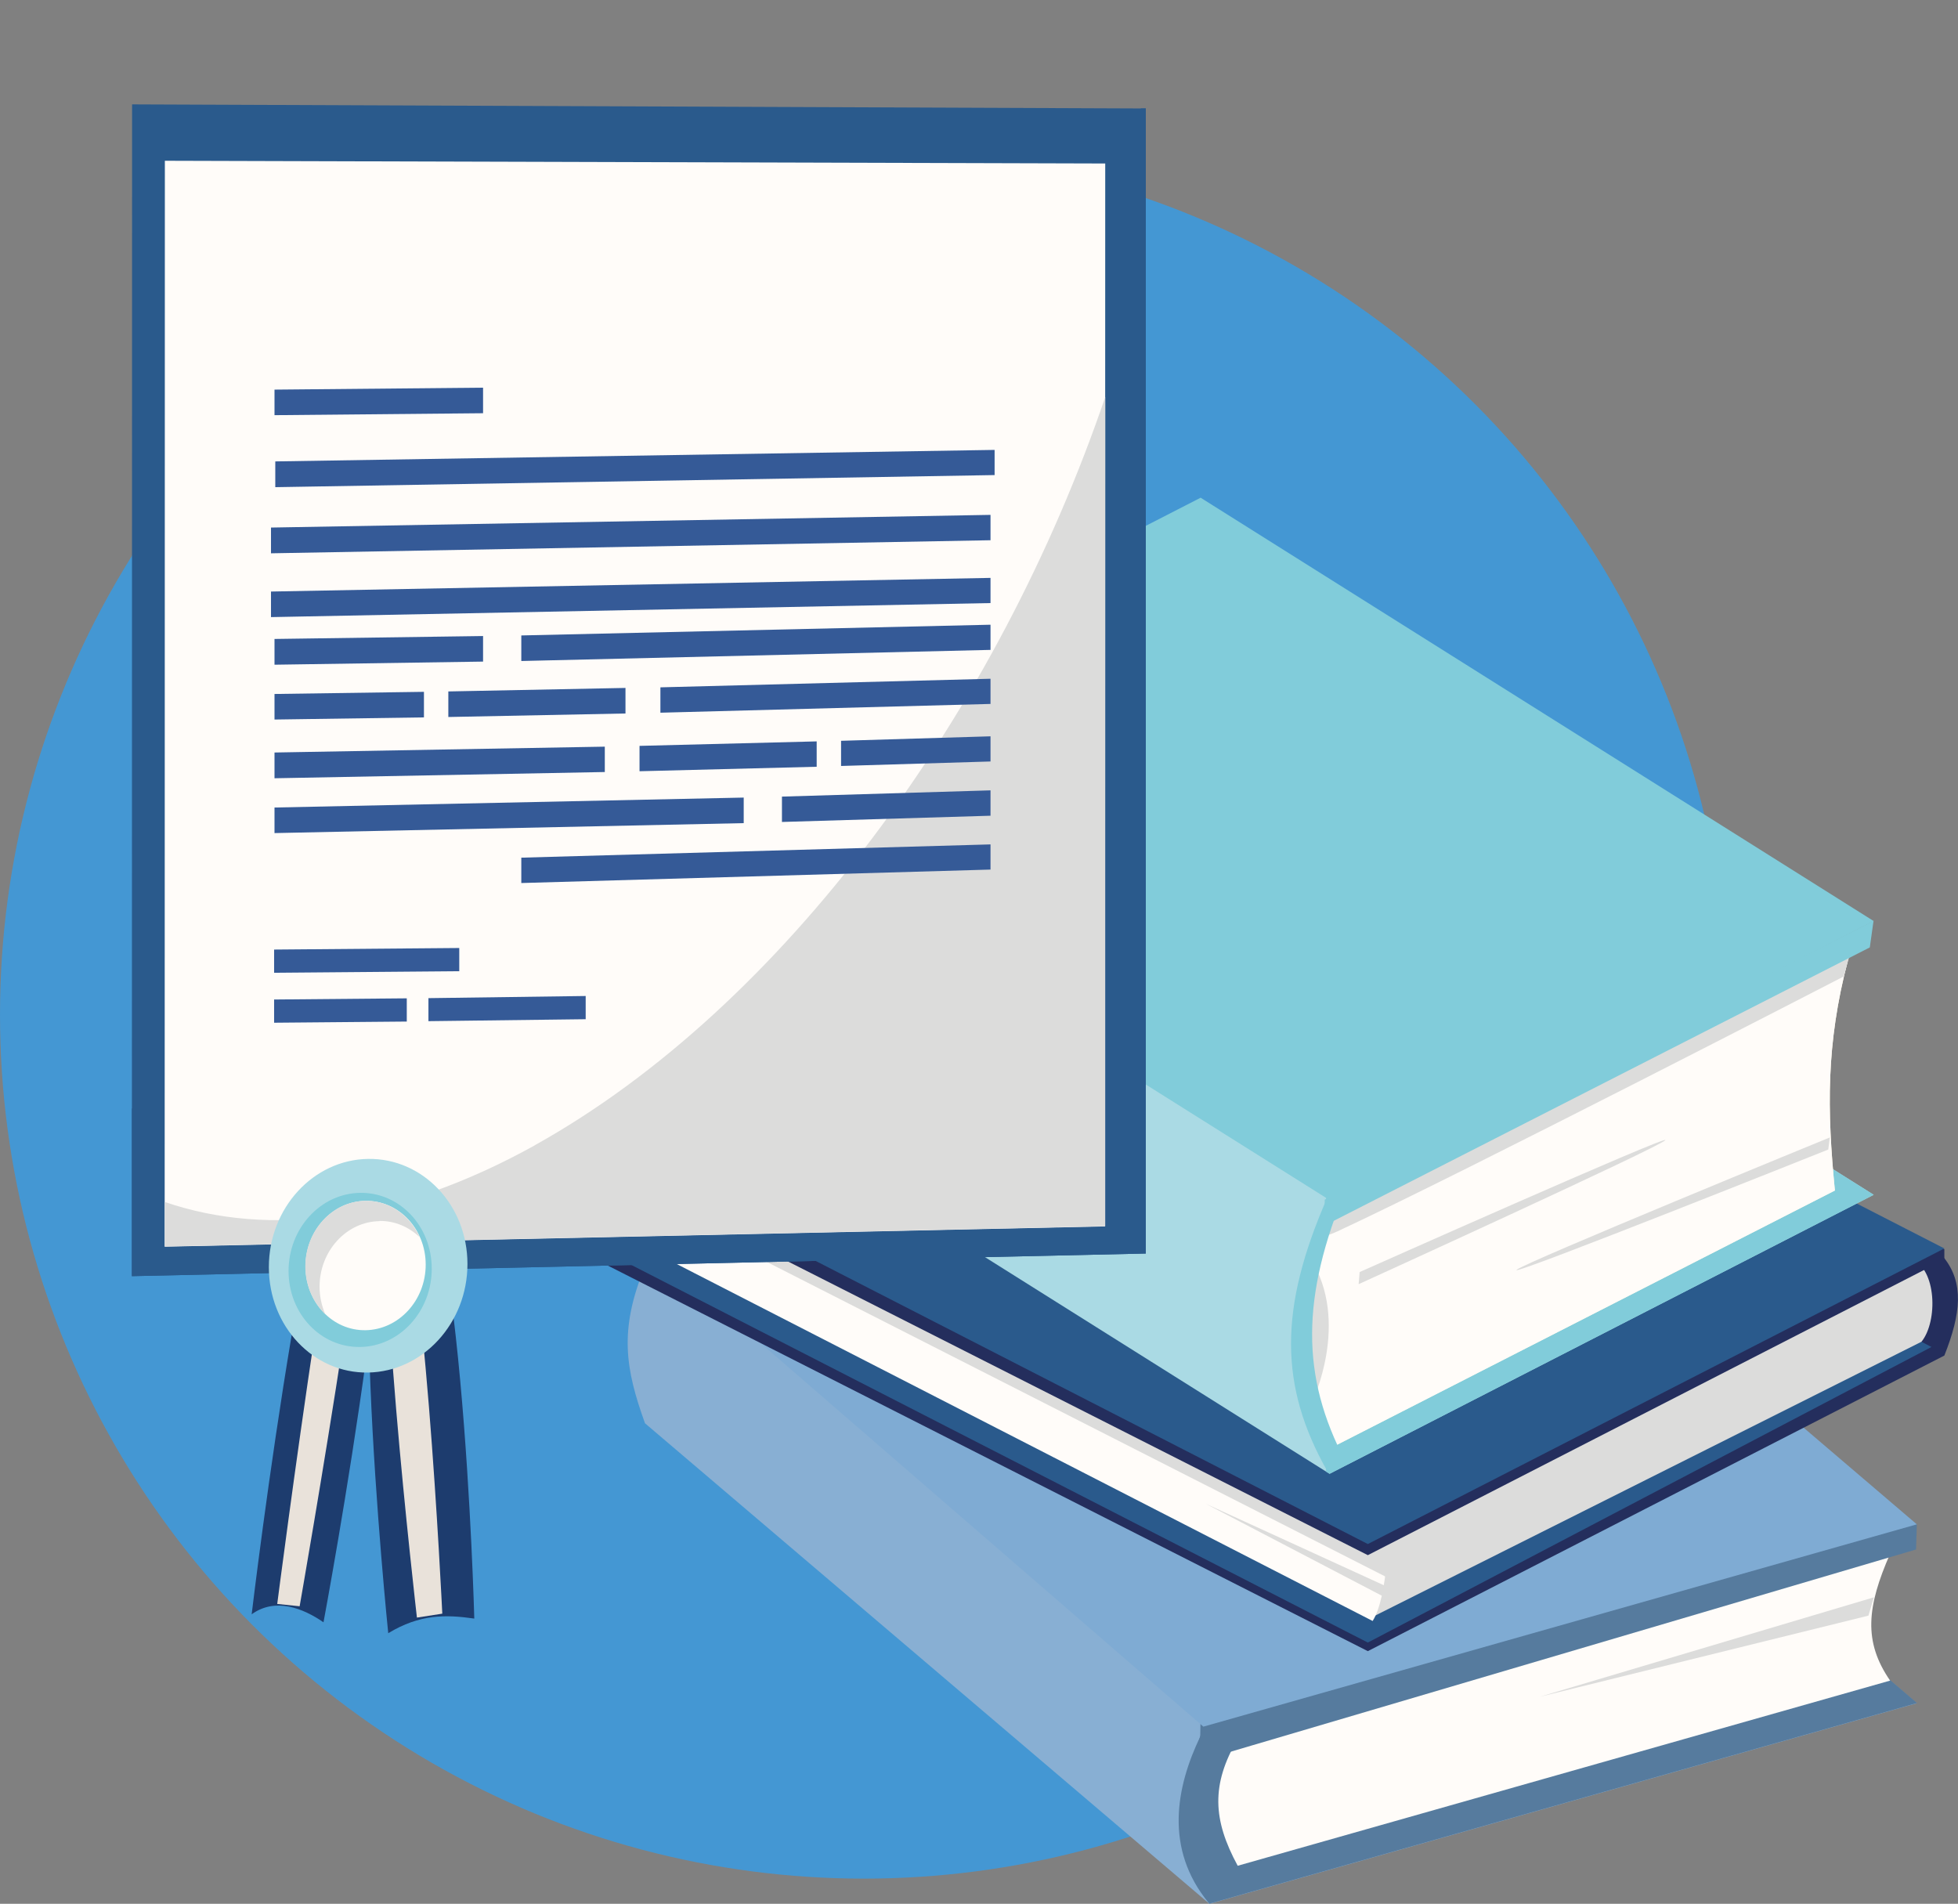
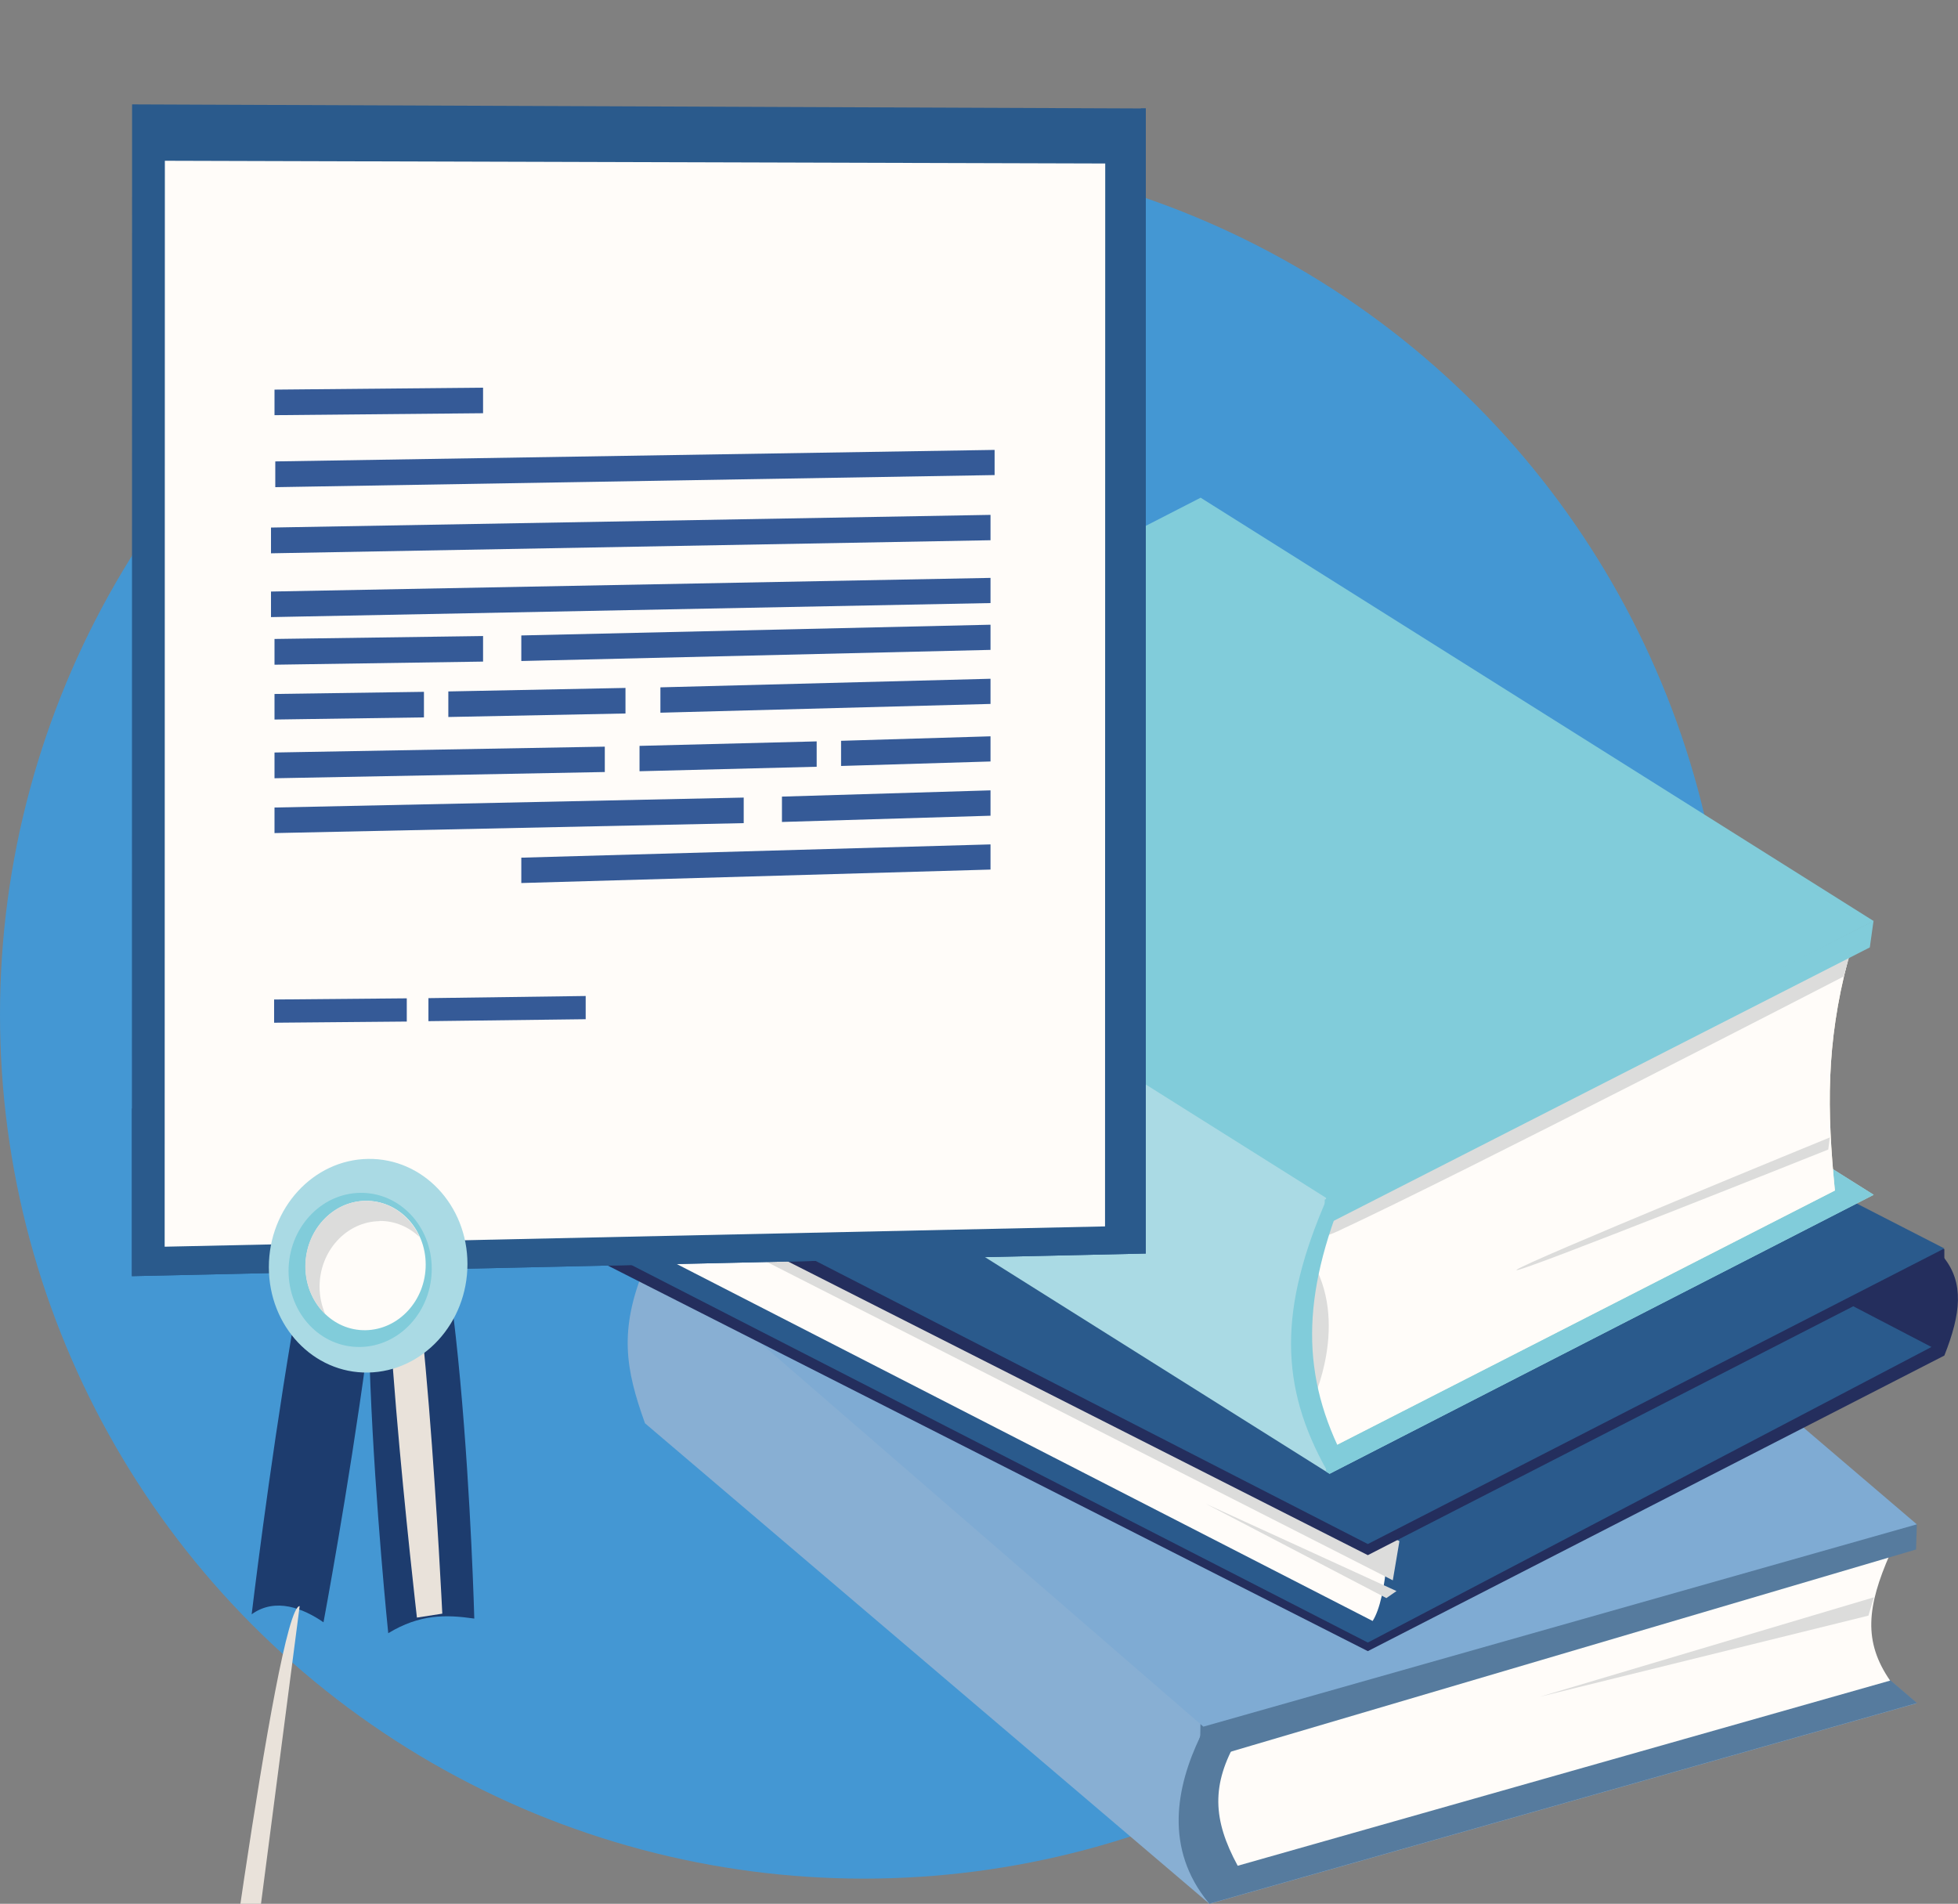
<svg xmlns="http://www.w3.org/2000/svg" id="Calque_2" data-name="Calque 2" viewBox="0 0 100.36 97.58">
  <rect x="0" y="0" width="100.36" height="97.58" fill="#808080" stroke="none" />
  <defs>
    <style>
      .cls-1 {
        fill: #4497d3;
      }

      .cls-2 {
        fill: #355a97;
      }

      .cls-3 {
        fill: #fffcf9;
      }

      .cls-4 {
        fill: #81ccda;
      }

      .cls-5 {
        fill: #dcdcdb;
      }

      .cls-6 {
        fill: #242e5d;
      }

      .cls-7 {
        fill: #88afd3;
      }

      .cls-8 {
        fill: #1d3c6e;
      }

      .cls-9 {
        fill: #567b9e;
      }

      .cls-10 {
        fill: #7fabd3;
      }

      .cls-11 {
        fill: #fff2dd;
      }

      .cls-12 {
        fill: #aadae4;
      }

      .cls-13 {
        fill: #e9e2da;
      }

      .cls-14 {
        fill: #2a5a8c;
      }
    </style>
  </defs>
  <g id="Calque_1-2" data-name="Calque 1">
    <g>
      <circle class="cls-1" cx="44.28" cy="52.01" r="44.28" />
      <g>
        <g>
          <path class="cls-7" d="m98.25,87.3l-28.84-24.63-36.35,2.24c-1.36,3.28-.99,5.28,0,8.04l28.93,24.63,36.26-10.28Z" />
          <path class="cls-9" d="m69.41,62.67l-7.46.46-.43,25.88c-1.23,2.56-1.86,5.74.43,8.52l.05.04,36.26-10.28-28.84-24.63Z" />
          <path class="cls-3" d="m96.88,86.14c-1.38-2-1.19-3.79,0-6.5l-33.44,9.49c-1.37,2.34-1.28,4.14,0,6.5l33.44-9.49Z" />
          <polygon class="cls-9" points="69.41 55.08 63.9 56.65 71.29 58.51 61.37 89.46 62.01 90.1 98.21 79.42 98.25 78.14 69.41 55.08" />
          <polygon class="cls-10" points="98.25 78.13 69.41 53.51 33.15 63.79 61.68 88.5 98.25 78.13" />
          <polygon class="cls-3" points="63.34 91.33 93.56 84.24 63.74 91.74 63.34 91.33" />
          <polygon class="cls-3" points="62.88 94.37 80.88 89.64 63.28 94.78 62.88 94.37" />
          <polygon class="cls-5" points="95.77 82.81 78.92 86.97 96.05 81.87 95.77 82.81" />
        </g>
        <g>
          <path class="cls-6" d="m57.1,47.66l-29.58,14.72.15.72,42.44,21.53,29.55-15.15c.85-2.14,1.02-3.73-.04-5.04l-42.52-16.78Z" />
          <polygon class="cls-14" points="57.1 47.22 27.55 62.37 70.11 84.19 99 69.04 57.1 47.22" />
-           <path class="cls-5" d="m30.12,58c.66,1.61.83,2.77,0,4.13l40.34,20.69,28.03-14.05c.85-1.06.77-3.74-.52-4.24l-67.85-6.52Z" />
          <path class="cls-3" d="m70.36,62.14l-40.35-3.88c.66,1.61.83,2.77,0,4.13l40.34,20.69h.01c1.5-2.41.71-12.95,0-20.93Z" />
          <polygon class="cls-5" points="71.39 81 30.75 60.33 30.46 59.1 71.73 78.99 71.39 81" />
          <polygon class="cls-6" points="57.1 42.74 27.56 57.35 27.52 58.14 70.11 79.71 99.66 64.56 99.66 64.03 57.1 42.74" />
          <polygon class="cls-14" points="57.1 42.17 27.55 57.32 70.11 79.14 99.66 63.99 57.1 42.17" />
          <polygon class="cls-5" points="71.06 81.91 61.79 77.07 71.58 81.55 71.06 81.91" />
        </g>
        <g>
          <path class="cls-12" d="m61.54,39.55l-27.9.34c-2.08,5.98-2.29,9.62.01,13.96l34.5,21.69,27.89-14.3-7.49-4.71-27.02-16.98Z" />
          <polygon class="cls-4" points="88.56 56.54 67.97 43.59 67.97 75.43 68.15 75.54 96.04 61.24 88.56 56.54" />
          <path class="cls-11" d="m67.91,62.75c-2.05,4.69-2.05,7.99,0,11.62l26.14-13.35c-.4-4.1-.46-7.49.67-11.81l-26.81,13.54Z" />
          <path class="cls-3" d="m67.91,62.75c-2.05,4.69-2.05,7.99,0,11.62l26.14-13.35c-.4-4.1-.46-7.49.67-11.81l-26.81,13.54Z" />
          <path class="cls-5" d="m94.5,50.05s-19.56,10.1-25.94,13.06c-1.47.68-.29-.44-.17-.72.17-.41,26.4-13.37,26.4-13.37l-.29,1.03Z" />
          <path class="cls-5" d="m67.27,71.83s1.95-4.08-.1-7.32c0,0-.98,3.65.1,7.32Z" />
          <path class="cls-4" d="m69,60.9l-.97.49c-2.48,5.66-2.47,9.64,0,14.01l.94-.48c-2.3-4.37-2.29-8.44.04-14.03Z" />
          <polygon class="cls-4" points="61.54 25.51 33.65 39.82 68.15 61.51 96.04 47.21 61.54 25.51" />
          <path class="cls-5" d="m93.71,58.92s-16.29,6.51-15.98,6.17c.31-.34,16.06-6.79,16.06-6.79l-.08.62Z" />
-           <path class="cls-5" d="m69.69,65.2s15.96-7.11,15.67-6.76c-.29.35-15.72,7.38-15.72,7.38l.05-.62Z" />
          <polygon class="cls-4" points="96.03 47.2 67.9 61.49 67.9 62.81 95.84 48.56 96.03 47.2" />
        </g>
      </g>
      <g>
        <path class="cls-8" d="m16.58,83.16s5.08-27.08,2.42-28.22c-2.66-1.14-6.1,27.8-6.1,27.8,1.22-.88,2.65-.3,3.68.41Z" />
-         <path class="cls-13" d="m15.36,82.32s4.81-27.33,3.64-28.01c-1.2.02-4.79,27.9-4.79,27.9l1.15.12Z" />
+         <path class="cls-13" d="m15.36,82.32c-1.2.02-4.79,27.9-4.79,27.9l1.15.12Z" />
        <path class="cls-8" d="m24.31,82.95s-.64-24.29-3.84-24.51c-3.2-.24-.57,25.27-.57,25.27,1.62-.98,2.93-.96,4.41-.75Z" />
        <path class="cls-13" d="m22.67,82.7s-1.01-21.12-2.44-21.4c-1.32.33,1.14,21.61,1.14,21.61l1.29-.2Z" />
        <polygon class="cls-14" points="58.73 64.25 6.76 65.41 6.77 5.35 58.73 5.56 58.73 64.25" />
        <path class="cls-14" d="m58.73,64.25l-51.97,1.16v-8.59c2.7-1.09,5.48-2.41,8.32-3.98,19.56-10.77,36.33-29.69,43.4-47.28h.25" />
        <polygon class="cls-3" points="56.64 62.86 8.44 63.9 8.45 8.24 56.65 8.38 56.64 62.86" />
-         <path class="cls-5" d="m27.41,58.7c12.72-7.08,23.74-22.2,29.24-38.35v42.5s-48.2,1.04-48.2,1.04v-2.28c5.36,1.83,11.9,1.01,18.97-2.91Z" />
        <path class="cls-12" d="m13.78,64.95c0-3.03,2.28-5.51,5.09-5.55,2.81-.04,5.09,2.37,5.09,5.39s-2.28,5.51-5.09,5.56c-2.81.05-5.09-2.37-5.09-5.4Z" />
        <path class="cls-4" d="m14.79,65.15c0-2.19,1.64-3.98,3.67-4.01,2.03-.03,3.67,1.71,3.67,3.89,0,2.18-1.64,3.98-3.67,4.01-2.03.03-3.67-1.71-3.67-3.9Z" />
        <path class="cls-3" d="m15.66,64.91c0-1.83,1.38-3.34,3.08-3.36,1.7-.02,3.08,1.44,3.08,3.27s-1.38,3.33-3.08,3.36c-1.7.03-3.08-1.44-3.08-3.27Z" />
        <path class="cls-5" d="m19.46,62.59c-1.7.02-3.08,1.53-3.08,3.36,0,.51.11.98.29,1.41-.62-.6-1.02-1.47-1.02-2.45,0-1.83,1.38-3.34,3.08-3.36,1.23-.02,2.29.75,2.78,1.86-.55-.52-1.27-.84-2.06-.83Z" />
-         <polygon class="cls-2" points="14.05 48.67 23.54 48.59 23.54 49.78 14.05 49.86 14.05 48.67" />
        <polygon class="cls-2" points="21.96 51.16 30.02 51.05 30.02 52.24 21.96 52.34 21.96 51.16" />
        <polygon class="cls-2" points="14.05 51.23 20.85 51.17 20.85 52.36 14.05 52.42 14.05 51.23" />
        <g>
          <polygon class="cls-2" points="13.89 30.32 50.77 29.62 50.77 30.91 13.89 31.63 13.89 30.32" />
          <polygon class="cls-2" points="13.89 27.04 50.77 26.39 50.77 27.69 13.89 28.36 13.89 27.04" />
          <polygon class="cls-2" points="14.11 23.65 50.98 23.06 50.98 24.35 14.11 24.97 14.11 23.65" />
          <polygon class="cls-2" points="26.72 32.57 50.77 32.02 50.77 33.31 26.72 33.88 26.72 32.57" />
          <polygon class="cls-2" points="14.07 32.75 24.76 32.6 24.76 33.91 14.07 34.07 14.07 32.75" />
          <polygon class="cls-2" points="14.07 19.97 24.76 19.87 24.76 21.18 14.07 21.28 14.07 19.97" />
          <polygon class="cls-2" points="33.85 35.23 50.77 34.79 50.77 36.08 33.85 36.53 33.85 35.23" />
          <polygon class="cls-2" points="22.98 35.44 32.06 35.26 32.06 36.57 22.98 36.75 22.98 35.44" />
          <polygon class="cls-2" points="14.07 35.57 21.73 35.46 21.73 36.77 14.07 36.88 14.07 35.57" />
          <polygon class="cls-2" points="38.12 42.19 14.07 42.7 14.07 41.39 38.12 40.88 38.12 42.19" />
          <polygon class="cls-2" points="50.77 44.57 26.72 45.26 26.72 43.96 50.77 43.28 50.77 44.57" />
          <polygon class="cls-2" points="50.77 41.81 40.08 42.13 40.08 40.83 50.77 40.51 50.77 41.81" />
          <polygon class="cls-2" points="31 39.57 14.07 39.89 14.07 38.57 31 38.27 31 39.57" />
          <polygon class="cls-2" points="41.86 39.3 32.78 39.53 32.78 38.23 41.86 38 41.86 39.3" />
          <polygon class="cls-2" points="50.77 39.03 43.11 39.26 43.11 37.97 50.77 37.74 50.77 39.03" />
        </g>
      </g>
    </g>
  </g>
</svg>